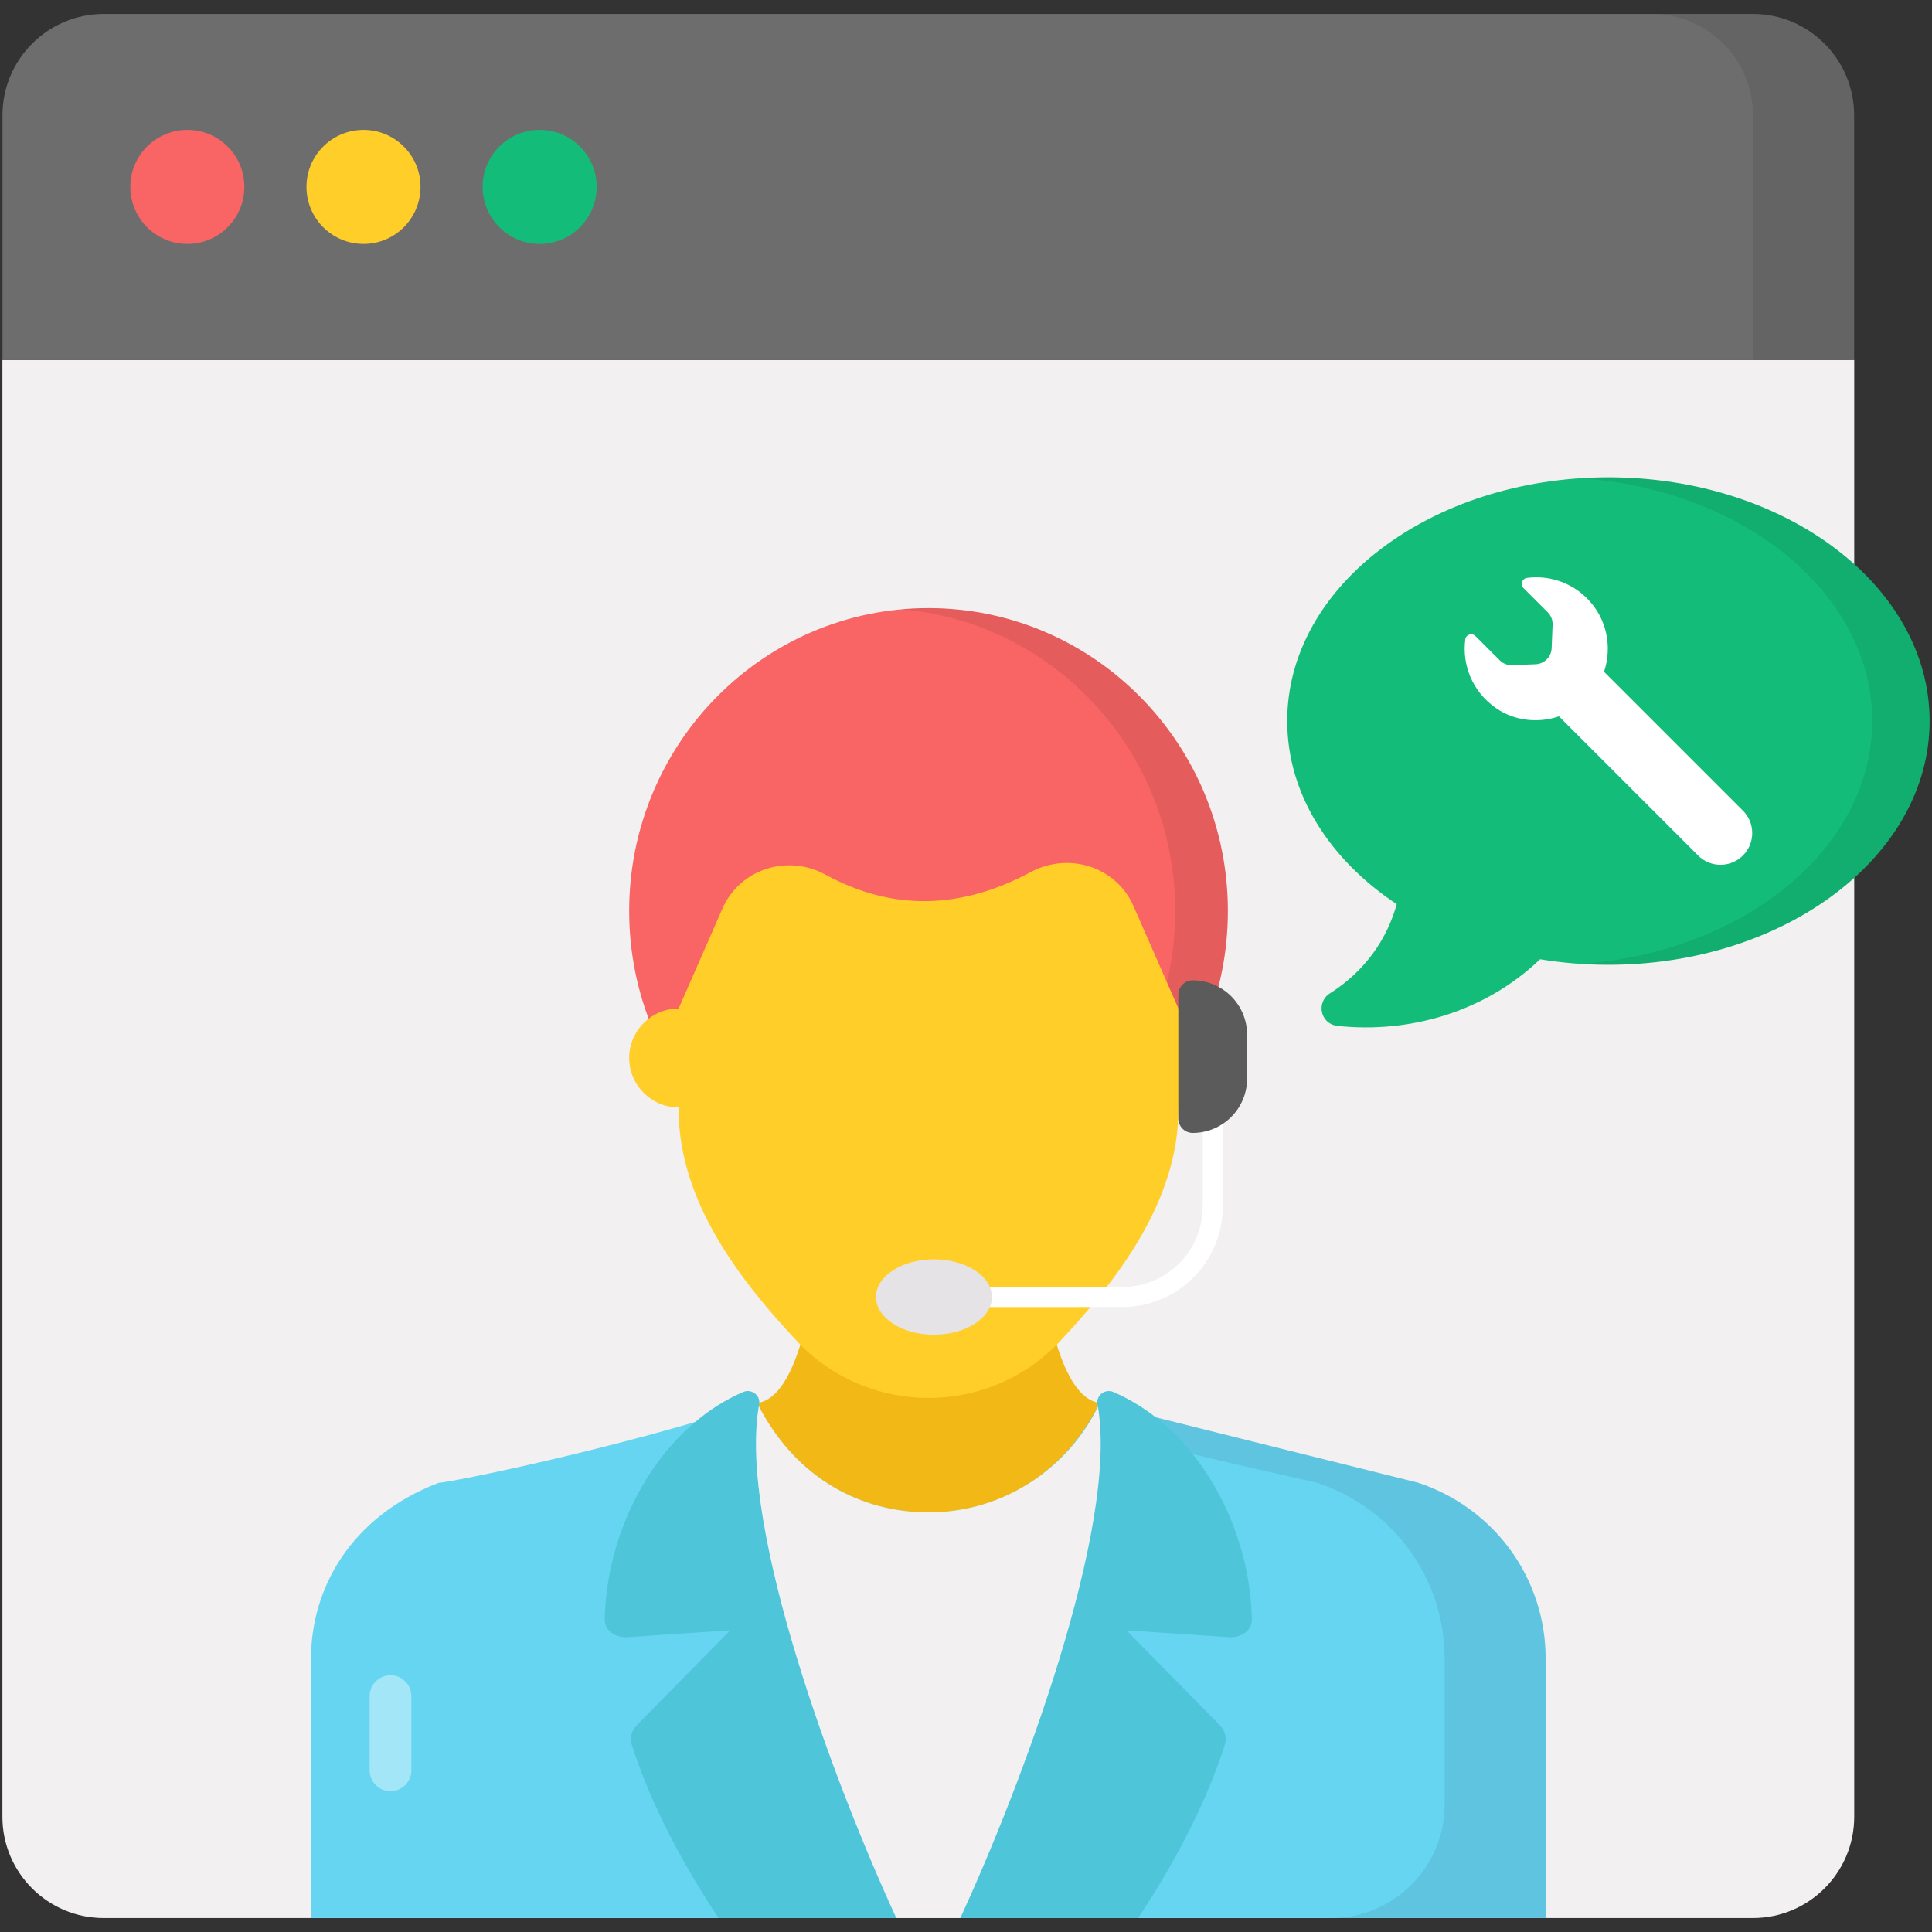
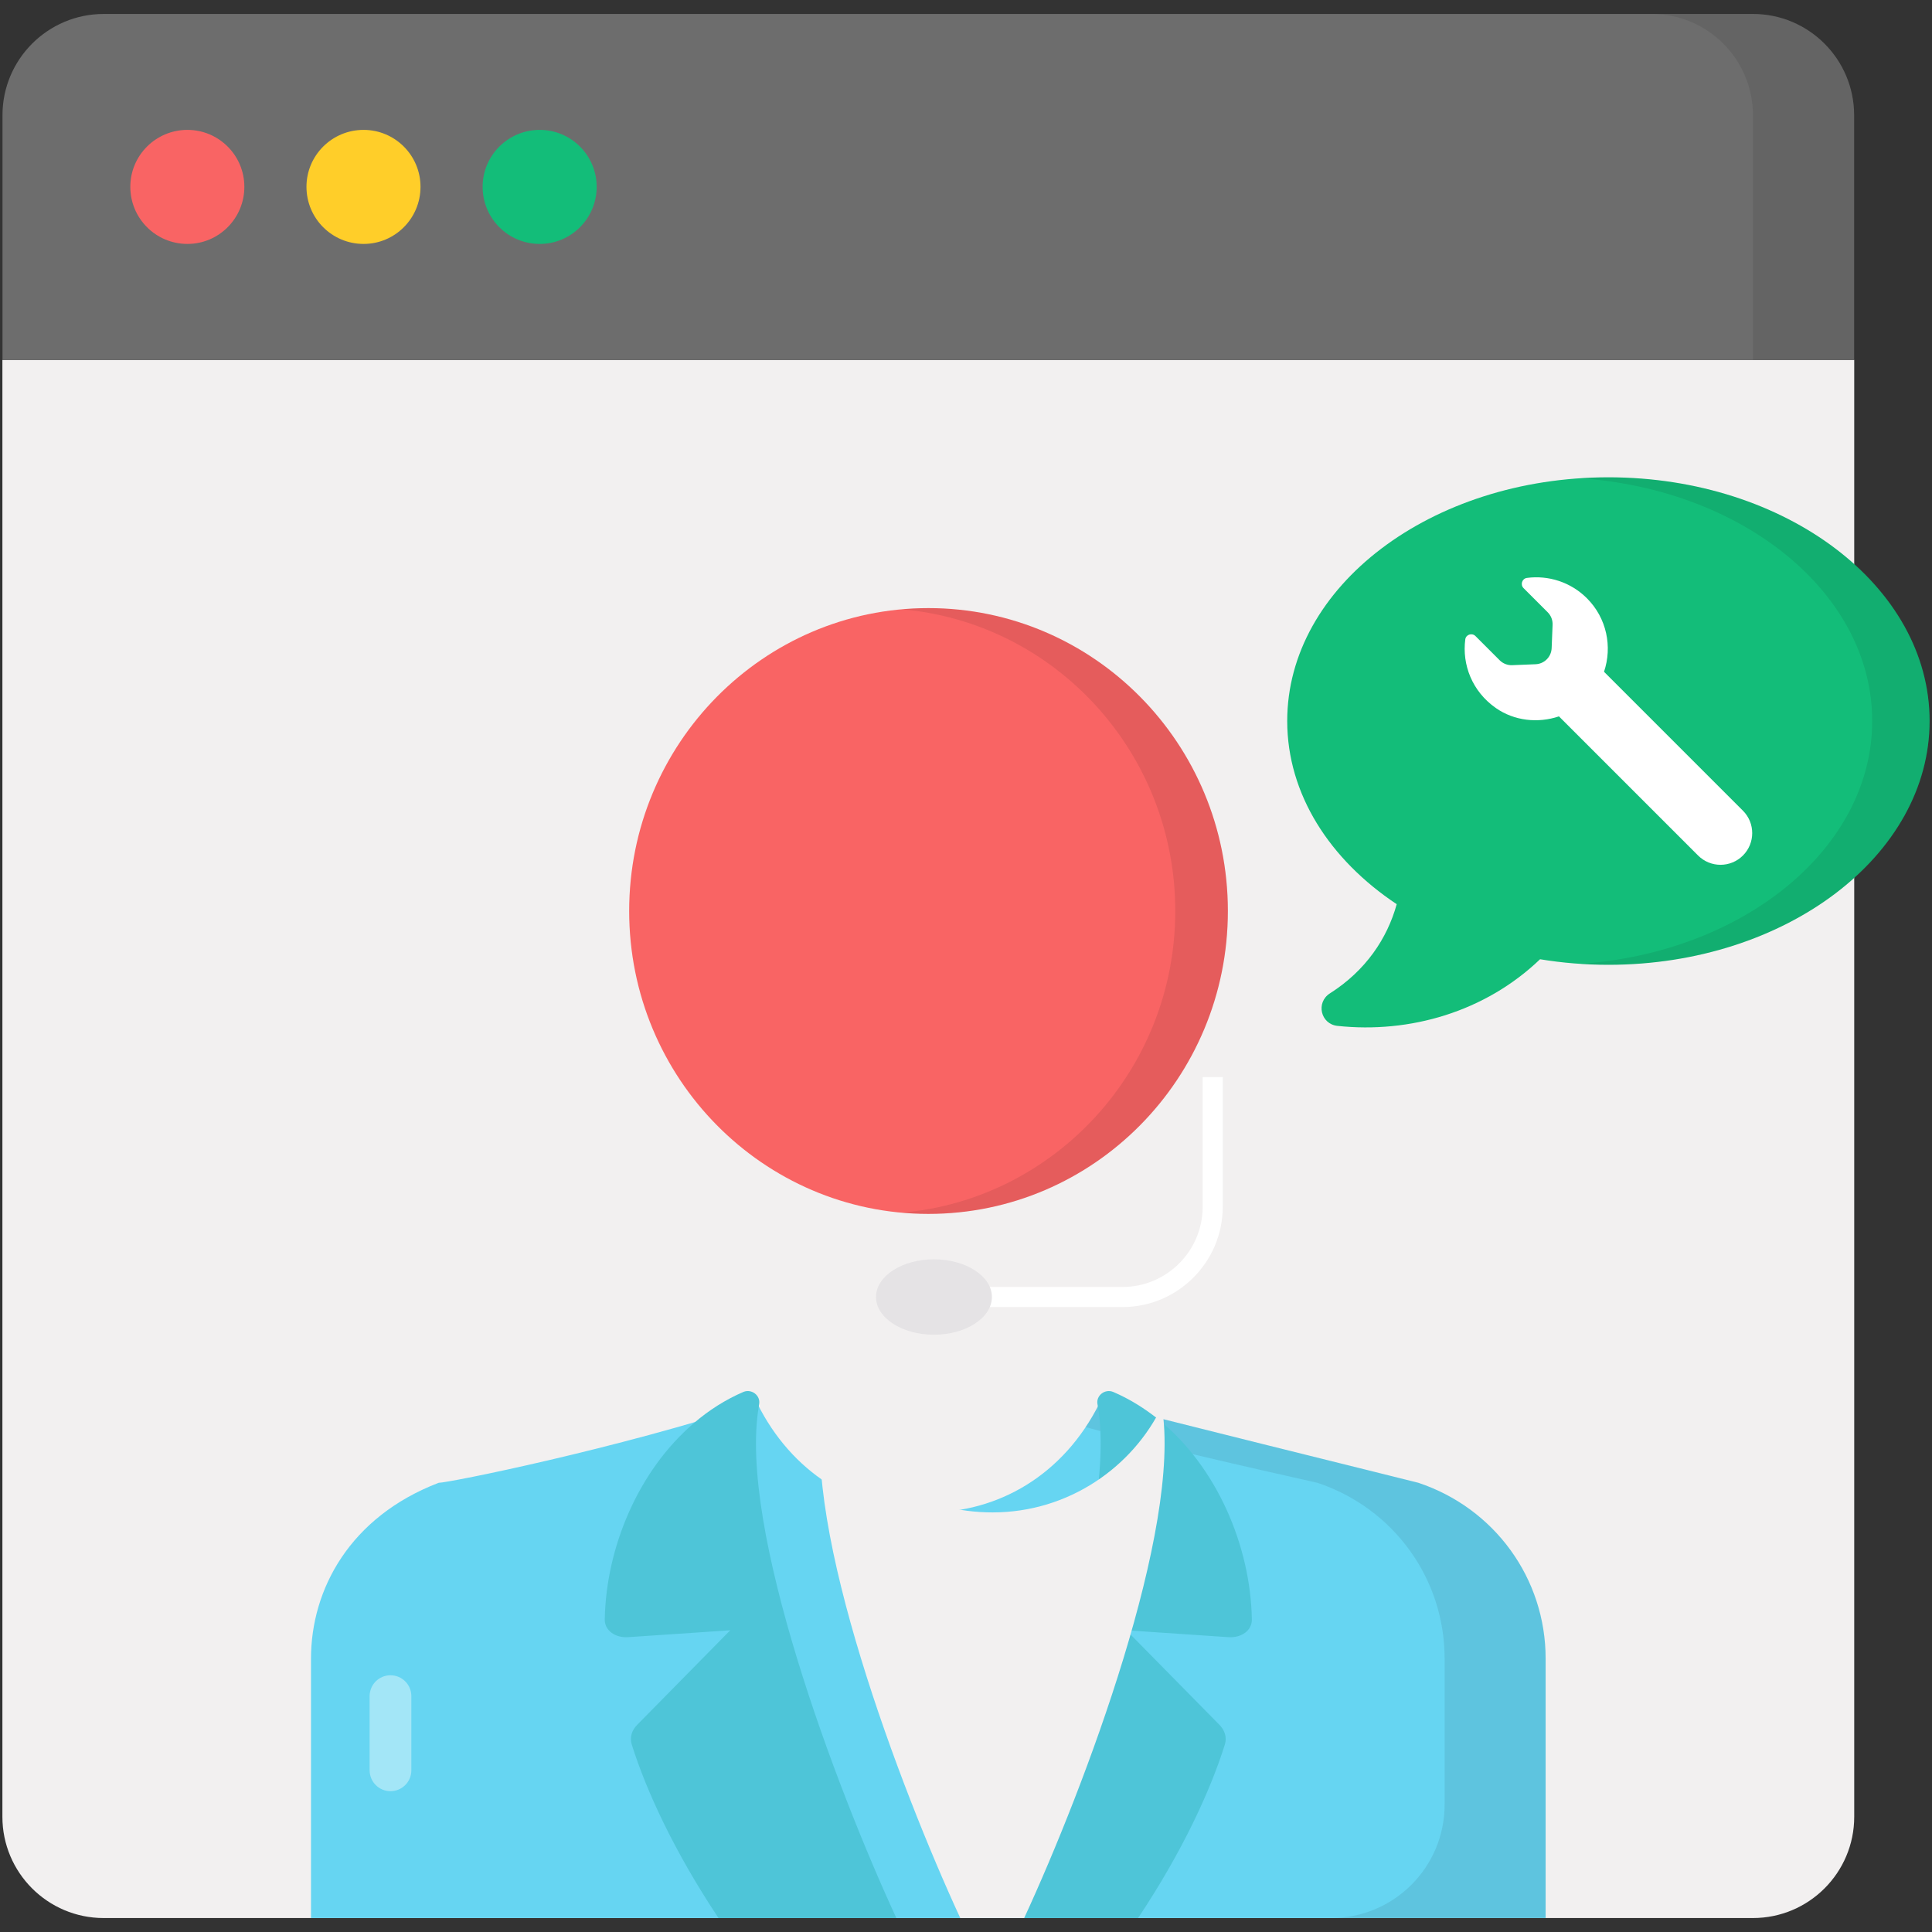
<svg xmlns="http://www.w3.org/2000/svg" enable-background="new 0 0 512 512" height="512" viewBox="0 0 512 512" width="512">
  <rect x="0" y="0" width="512" height="512" fill="#333333" stroke="none" />
  <g id="_x33_7_Online_Support">
    <g>
      <g>
        <g>
          <path d="m491.388 95.386v386.075c0 14.816-12.025 26.841-26.841 26.841h-437.071c-14.816 0-26.841-12.025-26.841-26.841v-386.075z" fill="#f2f0f0" />
        </g>
        <g>
          <path d="m491.364 95.367v-64.828c0-14.824-12.017-26.841-26.841-26.841h-437.023c-14.824 0-26.841 12.017-26.841 26.841v64.828z" fill="#6d6d6d" />
        </g>
        <g opacity=".08">
          <path d="m491.388 30.539v64.847h-26.841v-64.847c0-14.816-12.025-26.841-26.841-26.841h26.841c14.817.001 26.841 12.025 26.841 26.841z" />
        </g>
        <g>
          <path d="m64.757 49.506c0 8.375-6.764 15.138-15.084 15.138-8.374 0-15.138-6.764-15.138-15.138 0-8.321 6.764-15.085 15.138-15.085 8.321 0 15.084 6.764 15.084 15.085z" fill="#f96464" />
        </g>
        <g>
          <path d="m111.439 49.506c0 8.375-6.764 15.138-15.084 15.138-8.374 0-15.138-6.764-15.138-15.138 0-8.321 6.764-15.085 15.138-15.085 8.321 0 15.084 6.764 15.084 15.085z" fill="#ffce29" />
        </g>
        <g>
          <path d="m158.122 49.506c0 8.375-6.764 15.138-15.084 15.138-8.374 0-15.138-6.764-15.138-15.138 0-8.321 6.764-15.085 15.138-15.085 8.32 0 15.084 6.764 15.084 15.085z" fill="#13bd79" />
        </g>
      </g>
      <g>
        <g>
          <path d="m325.398 241.426c0 44.323-35.516 80.273-79.363 80.273-43.782 0-79.298-35.951-79.298-80.273s35.516-80.273 79.298-80.273c43.846 0 79.363 35.95 79.363 80.273z" fill="#f96464" />
        </g>
        <g opacity=".08">
          <path d="m325.402 241.422c0 44.335-35.5 80.261-79.356 80.261-2.342 0-4.684-.107-6.972-.32 40.556-3.566 72.384-38.001 72.384-79.941 0-41.939-31.828-76.375-72.384-79.941 2.289-.212 4.63-.319 6.972-.319 43.856 0 79.356 35.926 79.356 80.26z" />
        </g>
        <g>
-           <path d="m275.593 334.858h-59.043c-2.073 15.171-6.454 35.836-15.889 36.947l.873 65.662h89.066l.874-65.662c-9.412-1.11-13.799-21.776-15.881-36.947z" fill="#f2b816" />
-         </g>
+           </g>
        <g>
          <path d="m409.607 439.537v68.764h-327.191v-68.725c0-18.415 10.334-37.607 33.838-46.619 2.655 0 47.237-8.958 84.381-21.173v.078l.078.039v.078c8.949 17.935 25.553 28.826 45.376 28.826 18.208 0 35.659-9.634 45.337-29.021h.078c2.341.852 83.677 20.956 84.381 21.173 20.164 6.721 33.722 25.329 33.722 46.58z" fill="#66d5f2" />
        </g>
        <g opacity=".4">
          <path d="m97.956 449.492v19.661c0 3.053 2.475 5.528 5.528 5.528 3.053 0 5.528-2.475 5.528-5.528v-19.661c0-3.053-2.475-5.528-5.528-5.528-3.052 0-5.528 2.475-5.528 5.528z" fill="#fff" />
        </g>
        <g opacity=".08">
          <path d="m409.607 439.537v68.764h-56.876c16.628 0 30.108-13.442 30.108-30.07v-38.694c0-21.251-13.558-39.86-33.721-46.581-.466-.156-39.005-8.547-61.421-14.763 1.36-2.02 2.603-4.157 3.729-6.41h.078c2.331.855 83.682 20.94 84.381 21.173 20.164 6.722 33.722 25.33 33.722 46.581z" />
        </g>
        <g>
          <path d="m237.542 508.301h-47.125c-11.732-17.599-19.192-33.838-22.999-45.998-.583-1.865 0-3.846 1.593-5.361l24.514-24.903-27.039 1.826c-3.458.233-6.294-1.787-6.216-4.74.35-19.036 8.897-39.432 23.66-52.019 3.924-3.38 8.314-6.177 13.092-8.237 2.176-.893 4.584.971 4.157 3.264-.039.194-.078.35-.078.543-5.516 32.169 20.397 100.894 36.441 135.625z" fill="#4ec5d8" />
        </g>
        <g>
          <path d="m331.753 429.126c.078 2.953-2.758 4.973-6.216 4.74l-27.039-1.826 24.514 24.903c1.593 1.515 2.176 3.497 1.593 5.361-3.807 12.16-11.266 28.399-22.999 45.998h-47.125c16.045-34.732 41.88-103.34 36.48-135.547-.039-.233-.078-.427-.116-.621-.428-2.292 1.981-4.157 4.157-3.264 4.351 1.865 8.314 4.352 11.966 7.265 15.461 12.51 24.435 33.488 24.785 52.991z" fill="#4ec5d8" />
        </g>
        <g>
-           <path d="m254.481 508.301h-16.938c-16.045-34.732-41.957-103.457-36.441-135.624 10.023 19.231 27.156 28.127 44.988 28.127 20.202 0 37.14-12.043 44.871-28.049 5.4 32.206-20.435 100.815-36.48 135.546z" fill="#f2f0f0" />
+           <path d="m254.481 508.301c-16.045-34.732-41.957-103.457-36.441-135.624 10.023 19.231 27.156 28.127 44.988 28.127 20.202 0 37.14-12.043 44.871-28.049 5.4 32.206-20.435 100.815-36.48 135.546z" fill="#f2f0f0" />
        </g>
        <g>
-           <path d="m246.067 370.462c13.191 0 25.837-5.385 34.843-15.022 14.657-15.685 31.381-36.769 31.381-61.398v-.565c7.211 0 13.107-5.895 13.107-13.107s-5.896-13.107-13.107-13.107l-11.886-27.111c-4.609-10.513-17.167-14.454-27.285-9.03-18.405 9.867-36.537 10.401-54.369.667-10.085-5.505-22.693-1.512-27.306 9.011l-11.602 26.463c-7.211 0-13.106 5.895-13.106 13.107s5.895 13.107 13.106 13.107v.565c0 24.629 16.724 45.713 31.381 61.398 9.006 9.638 21.652 15.022 34.843 15.022z" fill="#ffce29" />
-         </g>
+           </g>
        <g>
          <g>
            <path d="m297.462 346.383h-51.394v-5.322h51.394c11.721 0 21.258-9.538 21.258-21.261v-34.353h5.322v34.353c0 14.657-11.923 26.583-26.58 26.583z" fill="#fff" />
          </g>
        </g>
        <g>
-           <path d="m330.495 274.21v11.612c0 7.962-6.454 14.416-14.416 14.416-2.105 0-3.812-1.707-3.812-3.812v-32.82c0-2.105 1.707-3.812 3.812-3.812 7.962.001 14.416 6.455 14.416 14.416z" fill="#5b5b5b" />
-         </g>
+           </g>
        <g>
          <path d="m262.862 343.707c0 5.525-6.872 10.008-15.374 10.008-8.466 0-15.339-4.483-15.339-10.008 0-5.493 6.872-9.976 15.339-9.976 8.502 0 15.374 4.483 15.374 9.976z" fill="#e5e3e5" />
        </g>
      </g>
      <g>
        <g>
          <path d="m511.365 191.064c0 35.683-38.115 64.615-85.119 64.615-6.206 0-12.286-.503-18.114-1.467-14.545 13.941-34.527 19.713-53.695 17.658-4.47-.479-5.774-6.215-1.979-8.626 9.49-6.031 15.18-14.549 17.685-23.624-17.778-11.824-29.016-29.183-29.016-48.555 0-35.682 38.115-64.572 85.118-64.572 47.005-.001 85.12 28.889 85.12 64.571z" fill="#13bd79" />
        </g>
        <g opacity=".08">
          <path d="m511.365 191.07c0 35.677-38.122 64.618-85.118 64.618-2.535 0-5.035-.09-7.498-.254 43.374-2.97 77.403-30.661 77.403-64.364 0-33.757-34.083-61.412-77.512-64.328 2.517-.163 5.053-.254 7.606-.254 46.997 0 85.119 28.886 85.119 64.582z" />
        </g>
        <g>
          <path d="m461.894 214.838-36.812-36.812c2.236-6.611.739-14.209-4.526-19.474-4.333-4.333-10.266-6.144-15.897-5.4-1.295.171-1.827 1.781-.903 2.704l6.4 6.401c.877.875 1.347 2.079 1.297 3.318l-.25 6.197c-.093 2.31-1.945 4.163-4.257 4.256l-6.197.25c-1.238.05-2.441-.421-3.317-1.297l-6.425-6.425c-.915-.915-2.523-.403-2.692.881-.882 6.695 1.799 13.785 8.093 18.191 4.885 3.42 11.176 4.091 16.728 2.215l36.876 36.877c3.281 3.281 8.601 3.281 11.882 0s3.281-8.601 0-11.882z" fill="#fff" />
        </g>
      </g>
    </g>
  </g>
</svg>